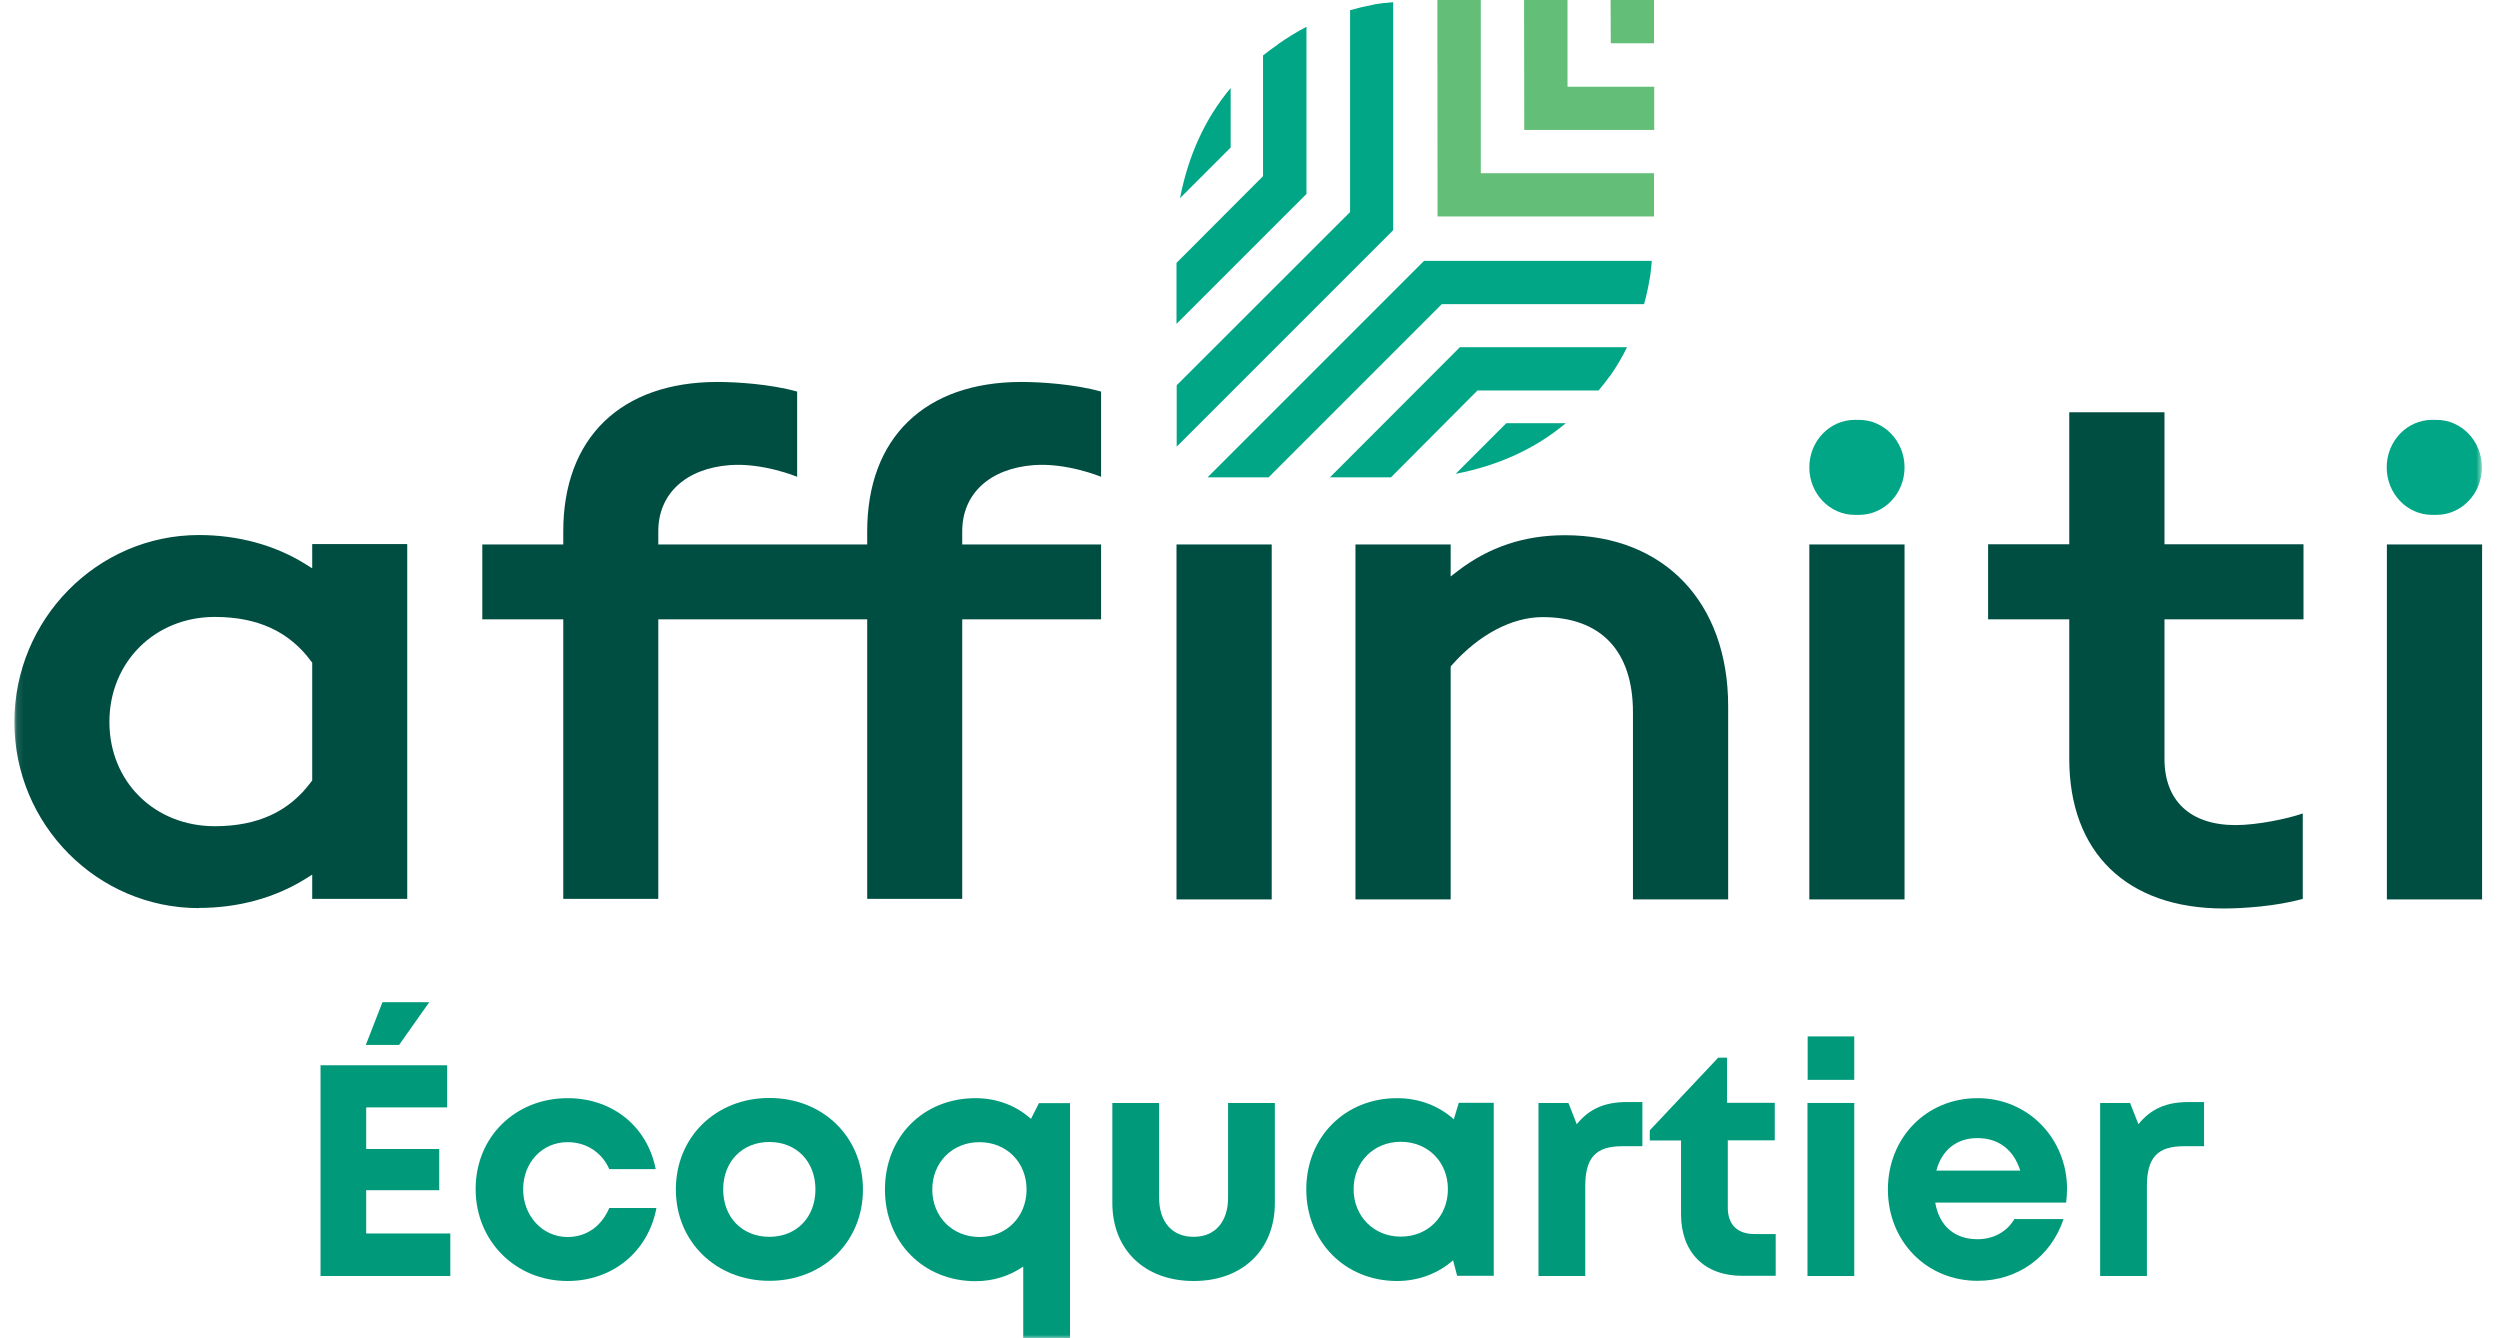
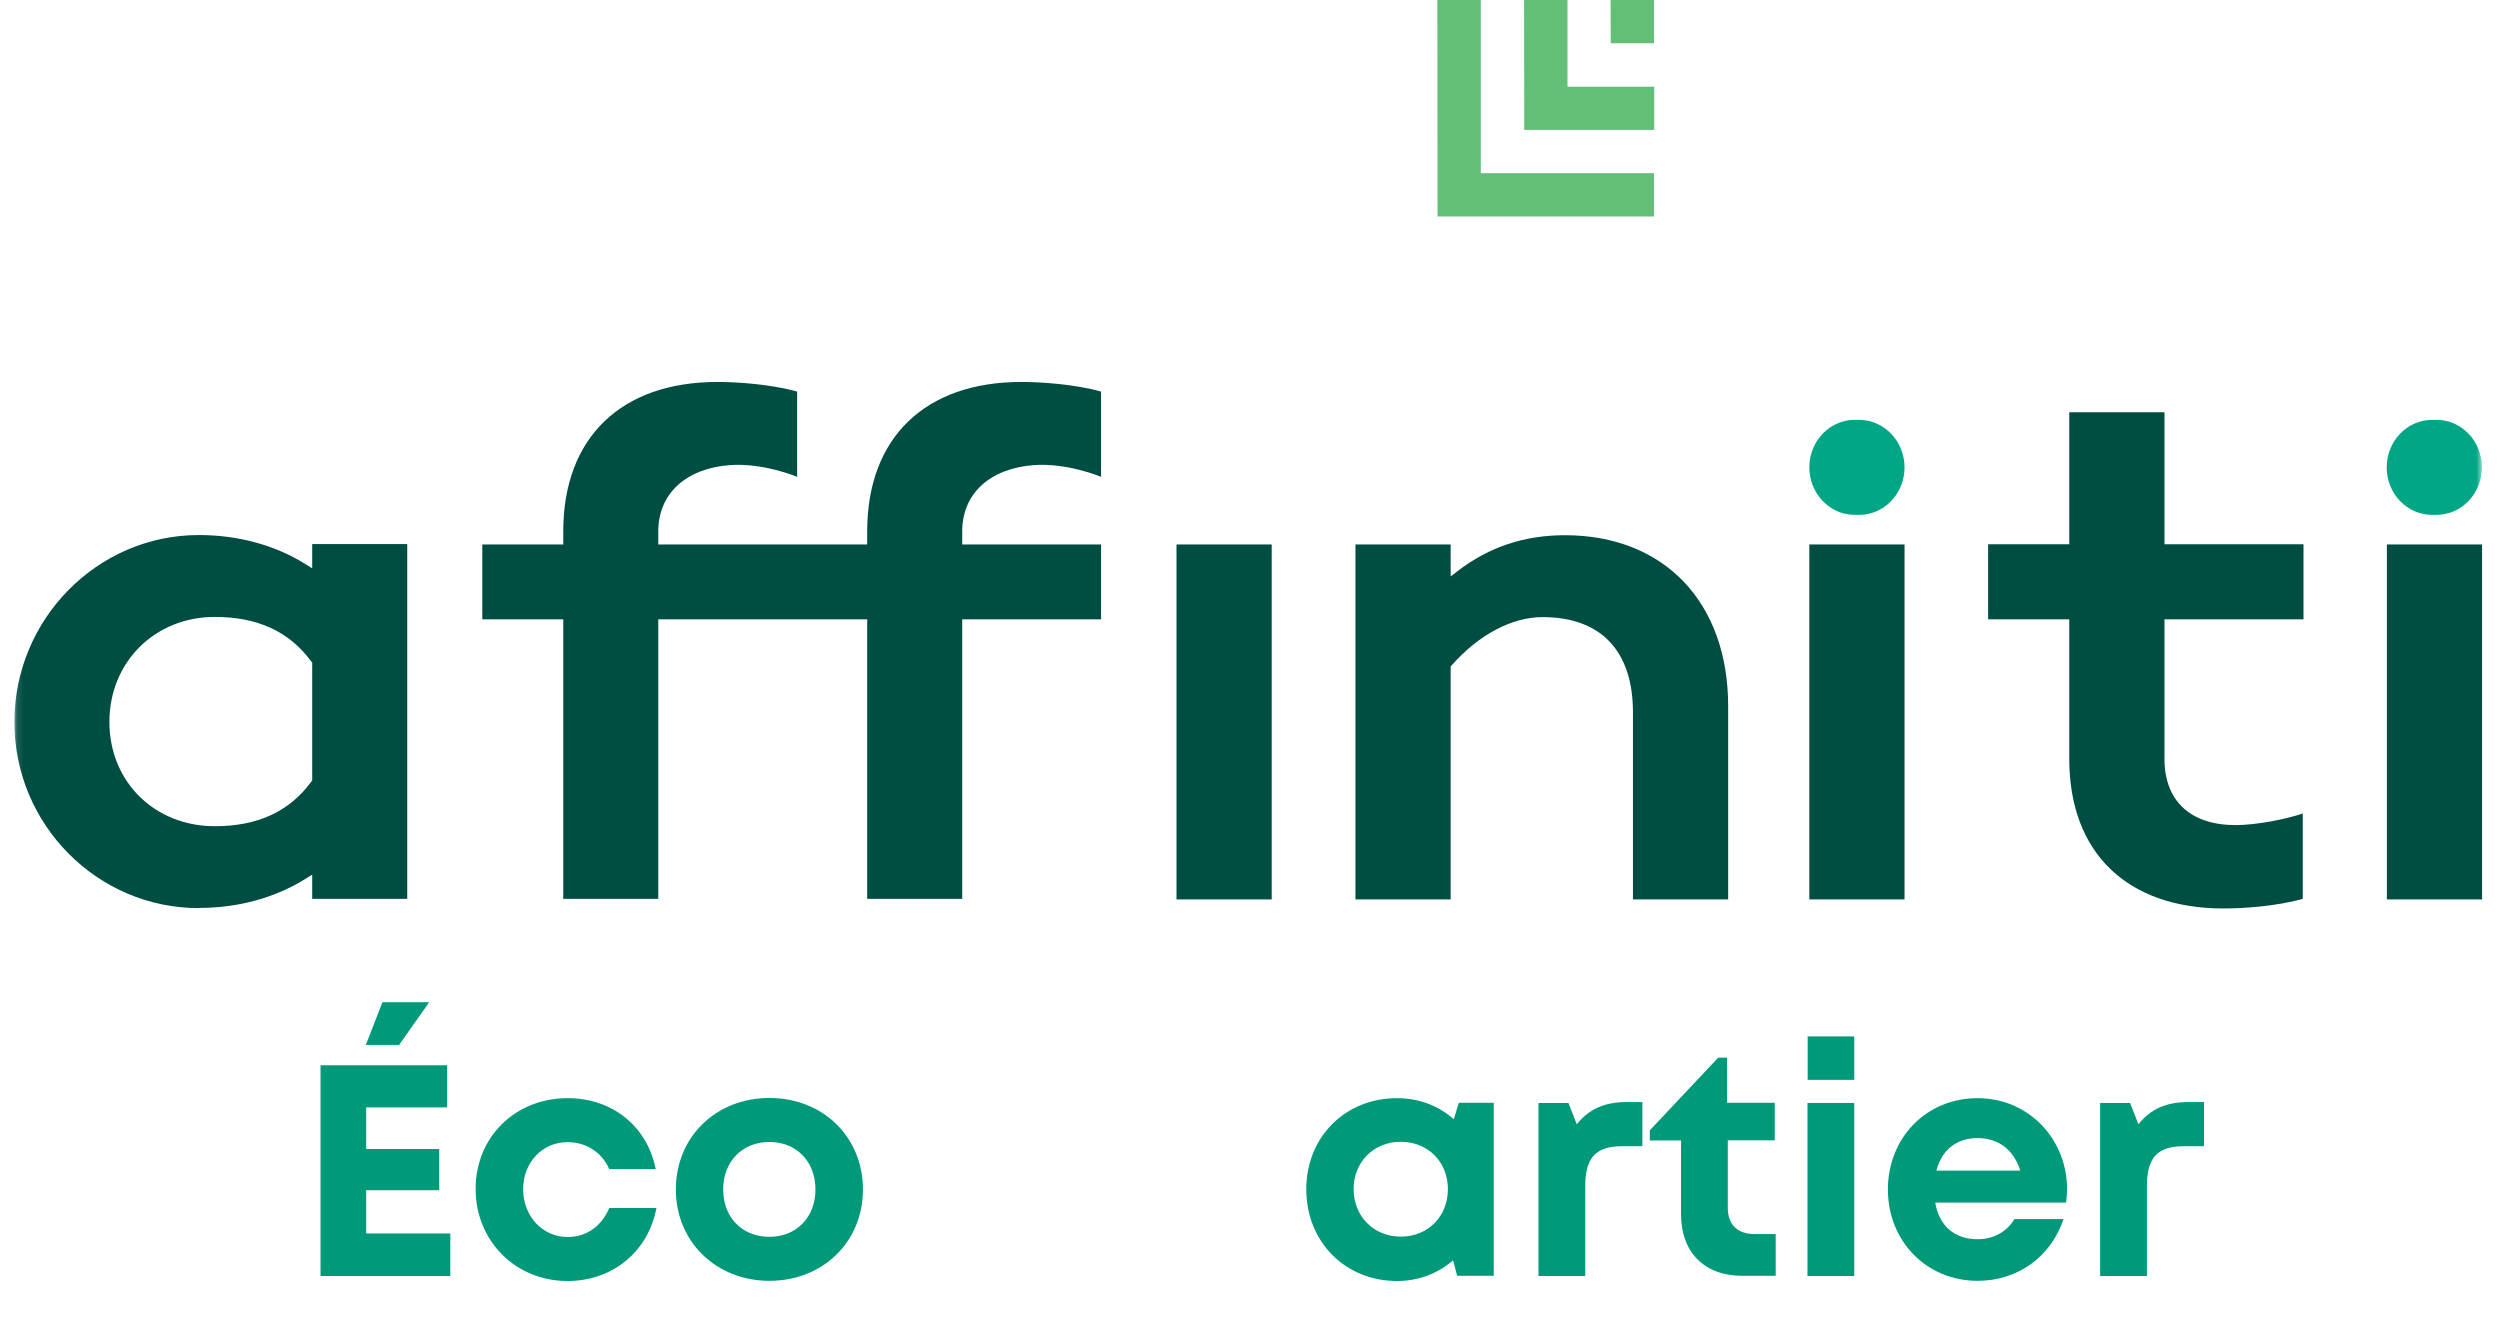
<svg xmlns="http://www.w3.org/2000/svg" width="368" height="197" viewBox="0 0 368 197" fill="none">
  <mask id="mask0_0_614" style="mask-type:luminance" maskUnits="userSpaceOnUse" x="2" y="0" width="364" height="197">
    <path d="M365.364 0H2.116V197H365.364V0Z" fill="white" />
  </mask>
  <g mask="url(#mask0_0_614)">
    <path d="M70.014 175.011C70.014 167.364 75.837 161.649 83.566 161.649C90.152 161.649 95.295 165.813 96.52 172.099H89.689C88.573 169.596 86.287 168.126 83.539 168.126C79.811 168.126 77.008 171.12 77.008 175.066C77.008 179.012 79.865 182.087 83.539 182.087C86.315 182.087 88.519 180.536 89.689 177.814H96.629C95.431 184.21 90.206 188.564 83.539 188.564C75.865 188.564 70.014 182.658 70.014 175.039" fill="#00997A" />
    <path d="M120.032 175.093C120.032 170.956 117.229 168.099 113.256 168.099C109.283 168.099 106.453 170.956 106.453 175.093C106.453 179.229 109.283 182.06 113.256 182.06C117.229 182.06 120.032 179.202 120.032 175.093ZM99.486 175.093C99.486 167.364 105.364 161.622 113.256 161.622C121.148 161.622 127.026 167.364 127.026 175.093C127.026 182.822 121.121 188.537 113.256 188.537C105.391 188.537 99.486 182.767 99.486 175.093Z" fill="#00997A" />
-     <path d="M151.11 175.093C151.11 171.093 148.171 168.126 144.171 168.126C140.17 168.126 137.231 171.12 137.231 175.093C137.231 179.066 140.17 182.087 144.171 182.087C148.171 182.087 151.11 179.093 151.11 175.093ZM157.506 162.357V197H150.62V186.441C148.634 187.802 146.239 188.591 143.599 188.591C135.925 188.591 130.265 182.849 130.265 175.093C130.265 167.337 135.898 161.649 143.599 161.649C146.783 161.649 149.586 162.765 151.763 164.697L152.934 162.384H157.478L157.506 162.357Z" fill="#00997A" />
-     <path d="M163.737 177.08V162.357H170.622V176.29C170.622 179.91 172.555 182.06 175.711 182.06C178.868 182.06 180.773 179.855 180.773 176.29V162.357H187.658V177.08C187.658 183.965 182.923 188.564 175.711 188.564C168.5 188.564 163.737 183.965 163.737 177.08Z" fill="#00997A" />
    <path d="M213.131 175.039C213.131 171.038 210.192 168.072 206.191 168.072C202.191 168.072 199.252 171.065 199.252 175.039C199.252 179.012 202.191 182.032 206.191 182.032C210.192 182.032 213.131 179.066 213.131 175.039ZM219.88 162.33V187.802H214.492L213.893 185.516C211.716 187.421 208.858 188.564 205.647 188.564C197.973 188.564 192.285 182.767 192.285 175.066C192.285 167.364 198 161.649 205.647 161.649C208.913 161.649 211.797 162.792 214.002 164.752L214.736 162.33H219.88Z" fill="#00997A" />
    <path d="M241.759 162.221V168.725H238.766C234.874 168.725 233.35 170.439 233.35 174.603V187.829H226.465V162.357H230.874L232.099 165.487C233.922 163.228 236.208 162.221 239.473 162.221H241.732H241.759Z" fill="#00997A" />
    <path d="M240.371 132.395V104.854C240.371 95.82 235.663 90.839 227.064 90.839C222.546 90.839 217.675 93.425 213.702 97.915L213.538 98.105V132.395H199.523V80.144H213.538V84.852L214.6 84.036C219.226 80.498 224.397 78.784 230.357 78.784C244.97 78.784 254.386 88.662 254.386 103.956V132.395H240.371Z" fill="#004D42" />
  </g>
  <path d="M280.349 80.144H266.333V132.395H280.349V80.144Z" fill="#004D42" />
  <path d="M187.196 80.144H173.181V132.395H187.196V80.144Z" fill="#004D42" />
  <path d="M365.364 80.144H351.349V132.395H365.364V80.144Z" fill="#004D42" />
  <mask id="mask1_0_614" style="mask-type:luminance" maskUnits="userSpaceOnUse" x="2" y="0" width="364" height="197">
    <path d="M365.364 0H2.116V197H365.364V0Z" fill="white" />
  </mask>
  <g mask="url(#mask1_0_614)">
    <path d="M29.275 133.674C14.307 133.674 2.116 121.373 2.116 106.27C2.116 91.166 14.307 78.757 29.275 78.757C35.017 78.757 40.46 80.226 44.95 83.029L45.957 83.655V80.09H59.945V132.313H45.957V128.748L44.95 129.374C40.46 132.177 35.044 133.647 29.275 133.647M31.615 90.812C22.798 90.812 16.104 97.452 16.104 106.27C16.104 115.087 22.771 121.618 31.615 121.618C37.929 121.618 42.583 119.468 45.821 115.06L45.957 114.896V97.534L45.821 97.371C42.583 92.962 37.929 90.812 31.615 90.812Z" fill="#004D42" />
    <path d="M273.028 75.79C269.327 75.79 266.333 72.661 266.333 68.796C266.333 64.932 269.327 61.802 273.028 61.802H273.654C277.328 61.802 280.349 64.932 280.349 68.796C280.349 72.661 277.355 75.79 273.654 75.79H273.028Z" fill="#00A685" />
    <path d="M358.016 75.79C354.315 75.79 351.322 72.661 351.322 68.796C351.322 64.932 354.315 61.802 358.016 61.802H358.642C362.343 61.802 365.337 64.932 365.337 68.796C365.337 72.661 362.343 75.79 358.642 75.79H358.016Z" fill="#00A685" />
-     <path d="M188.121 6.504C189.454 5.579 190.842 4.708 192.312 3.946V28.547L173.181 47.678V38.698L185.917 25.935V8.164C186.651 7.593 187.359 7.048 188.121 6.531M173.698 29.173C174.922 22.86 177.399 17.444 181.154 12.954V21.717L173.698 29.173ZM202.218 0.653C202.844 0.544 203.796 0.435 205.075 0.299V33.881L173.208 65.748V56.713L198.734 31.214V1.497C199.877 1.17 201.047 0.898 202.218 0.68M242.793 41.229C242.603 42.426 242.331 43.596 242.004 44.767H212.232L186.733 70.266H177.753L209.62 38.399H243.147C243.038 39.678 242.929 40.63 242.793 41.256M236.97 55.353C236.453 56.087 235.881 56.795 235.31 57.475H217.485L204.749 70.266H195.768L214.899 51.107H239.5C238.766 52.631 237.922 54.019 236.997 55.353M214.273 69.749L221.73 62.292H230.493C226.002 66.048 220.587 68.524 214.273 69.749Z" fill="#00A685" />
  </g>
  <path d="M211.58 0L211.607 31.867H243.474V25.499H217.975V0H211.58Z" fill="#63BF78" />
  <path d="M224.343 0L224.37 19.131H243.501V12.763H230.738V0H224.343Z" fill="#63BF78" />
  <path d="M237.079 0L237.106 6.368H243.474V0H237.079Z" fill="#63BF78" />
  <mask id="mask2_0_614" style="mask-type:luminance" maskUnits="userSpaceOnUse" x="2" y="0" width="364" height="197">
    <path d="M365.364 0H2.116V197H365.364V0Z" fill="white" />
  </mask>
  <g mask="url(#mask2_0_614)">
    <path d="M329.088 121.455C322.421 121.455 318.611 117.89 318.611 111.712V91.166H339.075V80.117H318.611V60.687H304.596V80.117H292.649V91.166H304.596V111.712C304.596 125.51 313.086 133.728 327.319 133.728C330.068 133.728 334.966 133.429 338.967 132.313V119.74C336.735 120.53 332.218 121.455 329.088 121.455Z" fill="#004D42" />
    <path d="M152.118 68.47C156.989 68.089 161.942 70.13 162.078 70.184V57.639C158.077 56.523 153.097 56.224 150.349 56.224C136.143 56.224 127.653 64.442 127.653 78.212V80.144H96.901V78.212C96.901 72.606 101.038 68.96 107.378 68.47C112.25 68.089 117.203 70.13 117.339 70.184V57.639C113.338 56.523 108.358 56.224 105.609 56.224C91.404 56.224 82.913 64.442 82.913 78.212V80.144H70.994V91.166H82.913V132.313H96.901V91.166H127.653V132.313H141.64V91.166H162.078V80.144H141.64V78.212C141.64 72.606 145.777 68.96 152.118 68.47Z" fill="#004D42" />
  </g>
  <path d="M58.748 153.812H53.849L56.298 147.525H63.183L58.748 153.812ZM66.286 181.57V187.829H47.182V156.805H65.823V163.01H53.903V169.133H64.653V175.202H53.903V181.57H66.313H66.286Z" fill="#00997A" />
  <mask id="mask3_0_614" style="mask-type:luminance" maskUnits="userSpaceOnUse" x="2" y="0" width="364" height="197">
    <path d="M365.364 0H2.116V197H365.364V0Z" fill="white" />
  </mask>
  <g mask="url(#mask3_0_614)">
    <path d="M261.381 181.679V187.802H256.482C250.876 187.802 247.447 184.346 247.447 178.712V167.881H242.848V166.385L252.917 155.69H254.223V162.33H261.245V167.854H254.332V177.787C254.332 180.264 255.747 181.651 258.251 181.651H261.381V181.679Z" fill="#00997A" />
  </g>
  <path d="M266.088 152.56H272.946V158.955H266.088V152.56ZM266.061 162.357H272.946V187.829H266.061V162.357Z" fill="#00997A" />
  <path d="M285.029 172.317H297.384C296.405 169.215 294.173 167.528 291.071 167.528C287.968 167.528 285.819 169.324 285.029 172.317ZM304.133 177.025H284.866C285.465 180.509 287.751 182.413 291.098 182.413C293.493 182.413 295.452 181.27 296.514 179.447H303.752C301.902 184.999 297.031 188.537 291.098 188.537C283.587 188.537 277.899 182.713 277.899 175.093C277.899 167.473 283.56 161.649 291.098 161.649C298.636 161.649 304.27 167.691 304.27 175.011C304.27 175.692 304.215 176.345 304.133 177.025Z" fill="#00997A" />
  <path d="M324.435 162.221V168.725H321.441C317.55 168.725 316.026 170.439 316.026 174.603V187.829H309.141V162.357H313.549L314.774 165.487C316.597 163.228 318.883 162.221 322.149 162.221H324.408H324.435Z" fill="#00997A" />
</svg>